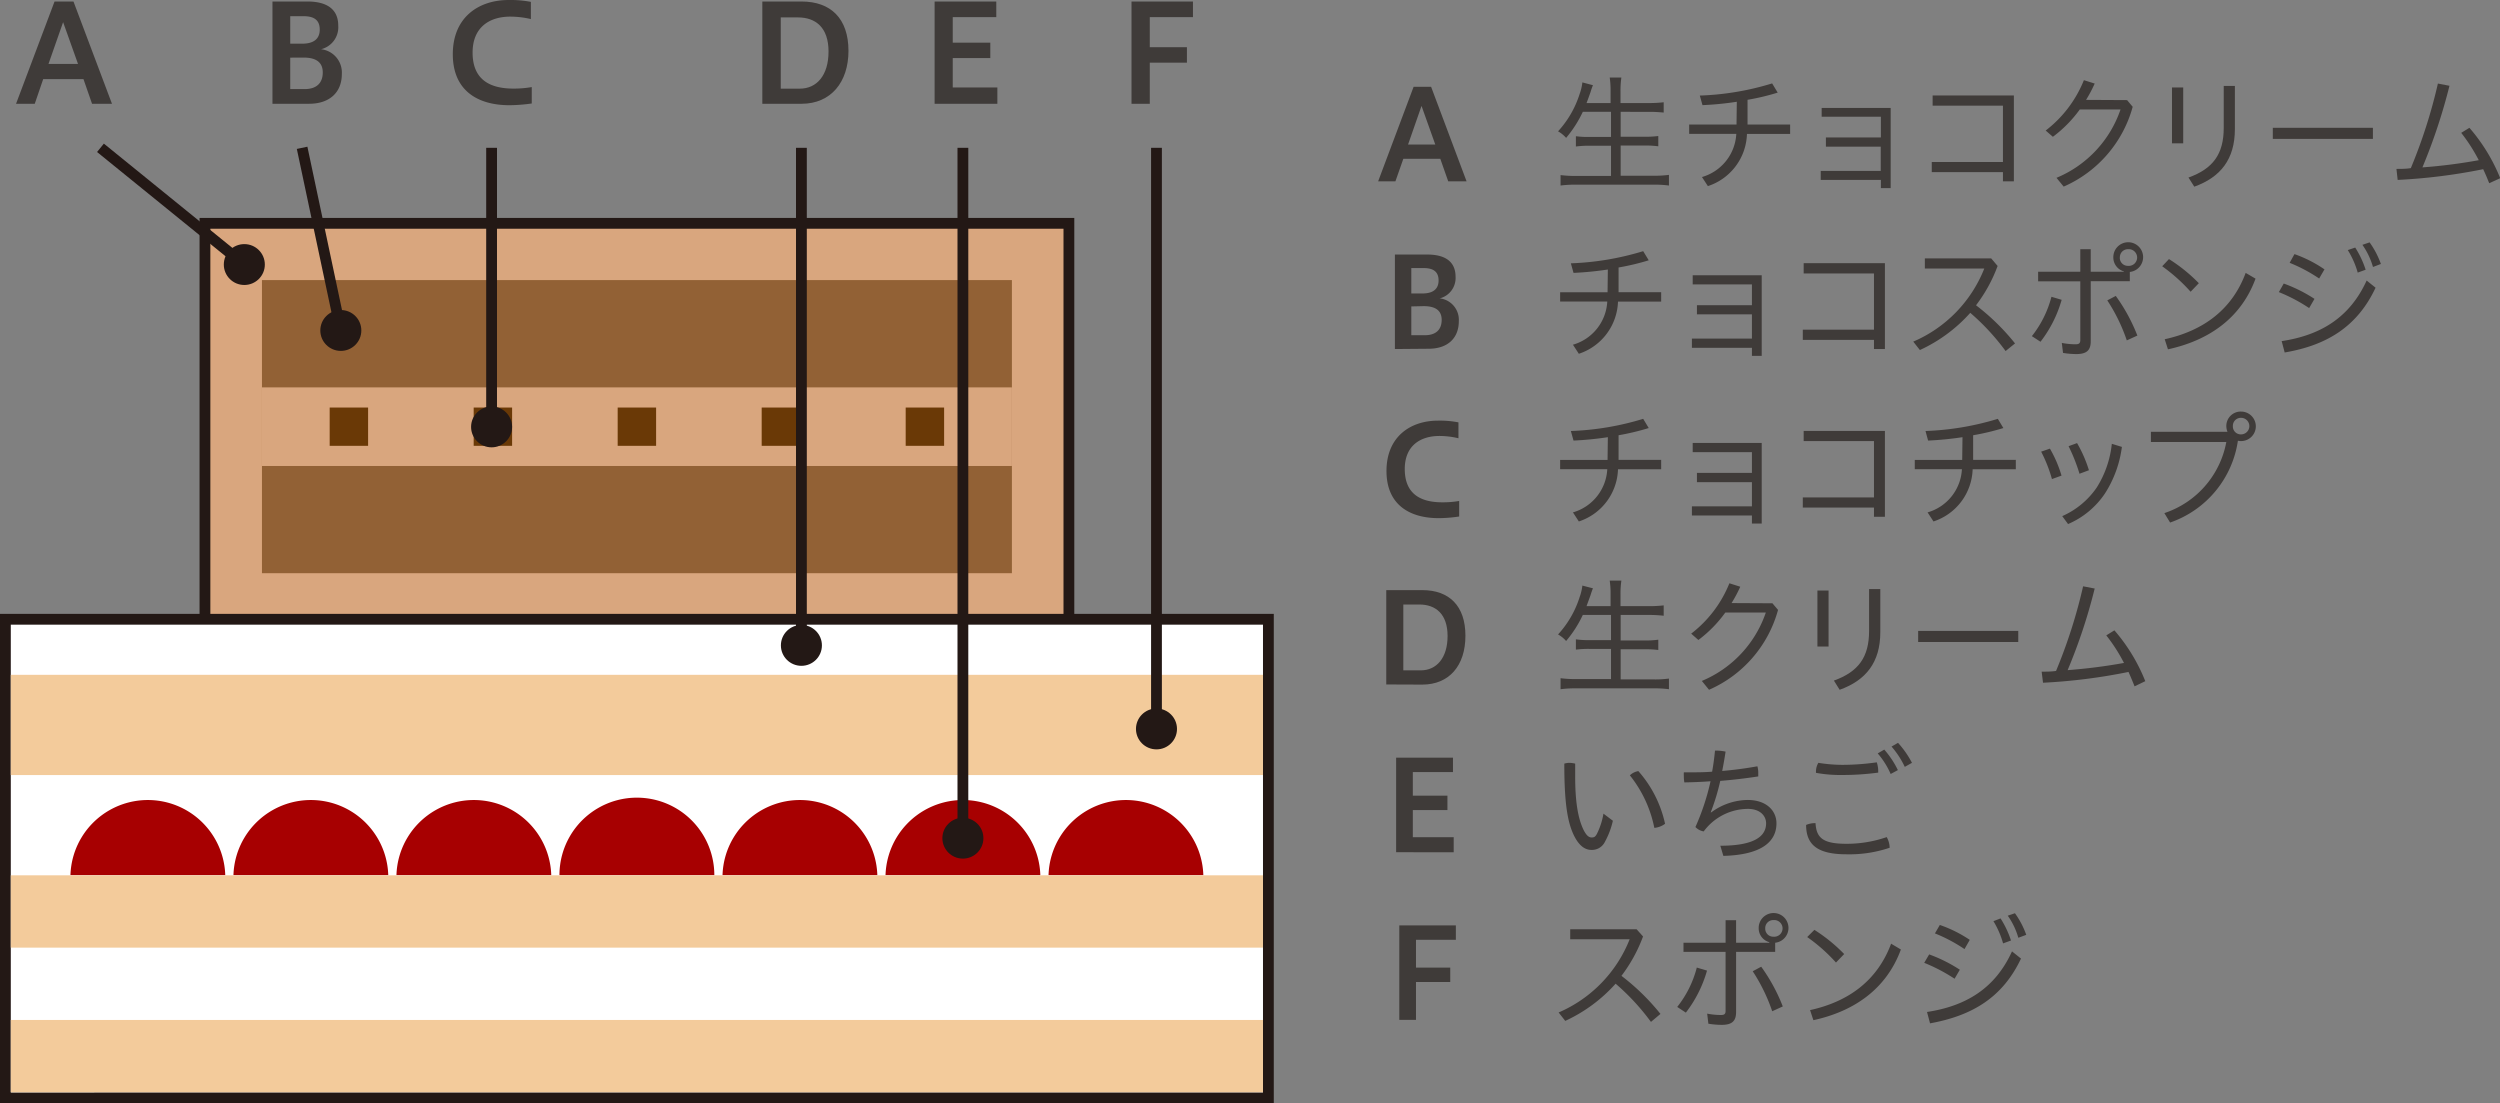
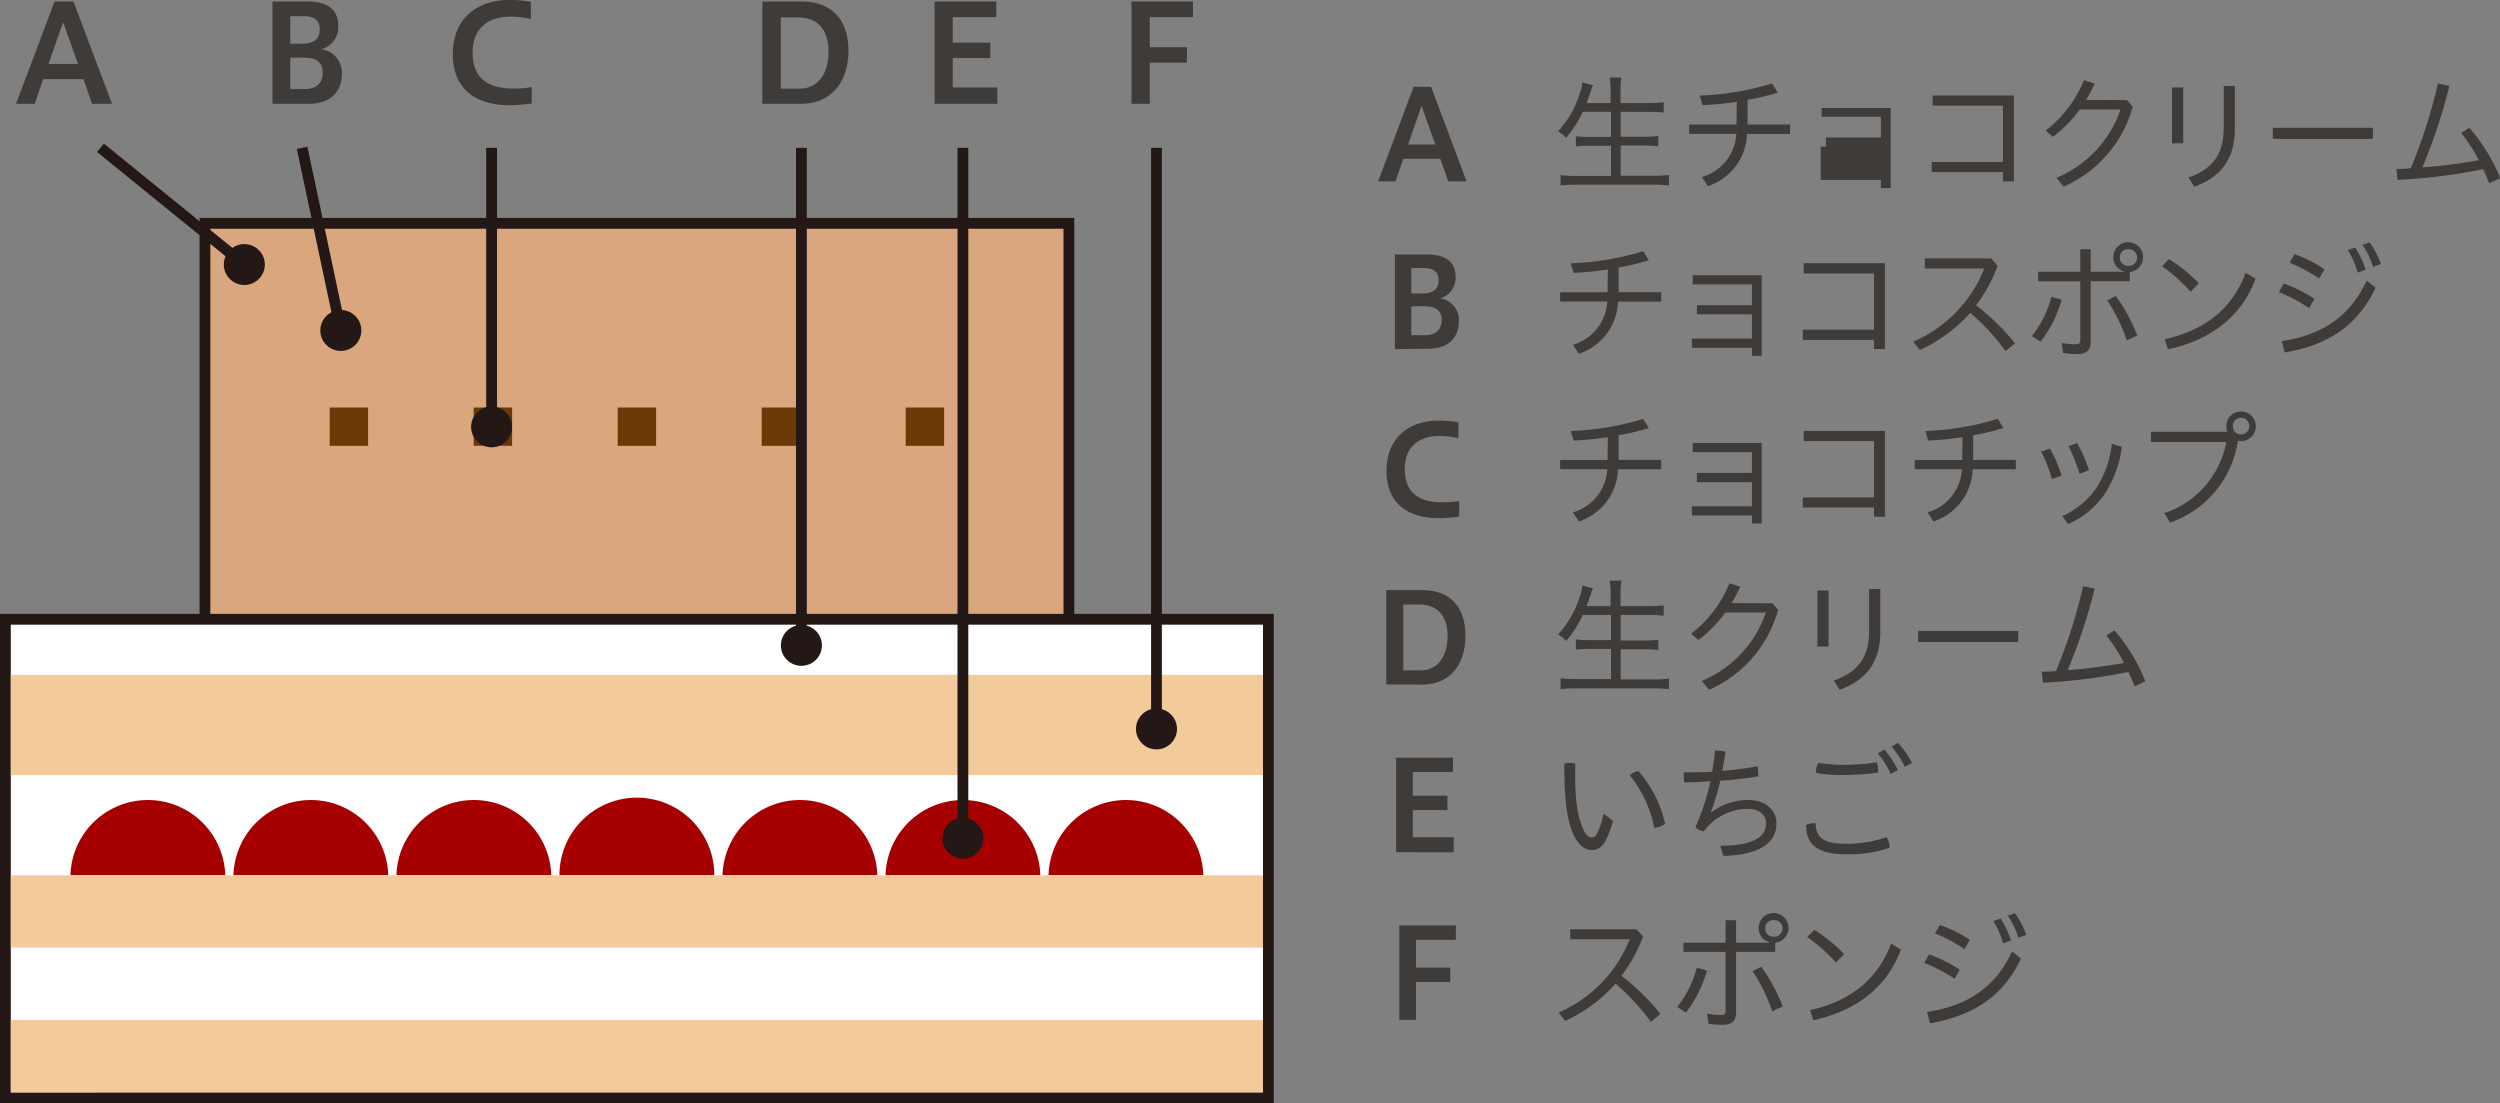
<svg xmlns="http://www.w3.org/2000/svg" viewBox="0 0 347.39 153.27">
  <rect x="0" y="0" width="347.39" height="153.27" fill="#808080" stroke="none" />
  <defs>
    <style>.cls-1{fill:#d9a67e;}.cls-2{fill:#231815;}.cls-3{fill:#926135;}.cls-4{fill:#fff;}.cls-5{fill:#f3cb9b;}.cls-6{fill:#a70001;}.cls-7{fill:#6a3906;}.cls-8{fill:none;stroke:#231815;stroke-miterlimit:10;stroke-width:1.5px;}.cls-9{fill:#3f3b39;}</style>
  </defs>
  <g id="レイヤー_2" data-name="レイヤー 2">
    <g id="レイヤー_1-2" data-name="レイヤー 1">
      <rect class="cls-1" x="28.47" y="31.03" width="120.05" height="56.52" />
      <path class="cls-2" d="M147.78,31.78v55H29.23v-55H147.78m1.5-1.5H27.73v58H149.28v-58Z" />
-       <rect class="cls-3" x="36.4" y="38.92" width="104.21" height="40.73" />
      <rect class="cls-1" x="36.4" y="53.83" width="104.21" height="10.92" />
      <rect class="cls-4" x="0.75" y="86.05" width="175.5" height="66.47" />
      <path class="cls-2" d="M175.5,86.8v65H1.5v-65h174m1.5-1.5H0v68H177v-68Z" />
      <rect class="cls-5" x="1.5" y="121.63" width="174" height="10.05" />
      <rect class="cls-5" x="1.5" y="93.77" width="174" height="13.93" />
      <rect class="cls-5" x="1.5" y="141.73" width="174" height="10.05" />
      <path class="cls-6" d="M9.79,121.6a10.76,10.76,0,0,1,21.51,0" />
      <path class="cls-6" d="M32.44,121.6a10.76,10.76,0,0,1,21.51,0" />
      <path class="cls-6" d="M55.09,121.6a10.76,10.76,0,0,1,21.51,0" />
      <path class="cls-6" d="M77.74,121.6a10.76,10.76,0,0,1,21.52,0" />
      <path class="cls-6" d="M100.4,121.6a10.76,10.76,0,0,1,21.51,0" />
      <path class="cls-6" d="M123.05,121.6a10.76,10.76,0,0,1,21.51,0" />
      <path class="cls-6" d="M145.7,121.6a10.76,10.76,0,0,1,21.51,0" />
      <rect class="cls-7" x="45.81" y="56.63" width="5.34" height="5.32" />
      <rect class="cls-7" x="65.82" y="56.63" width="5.34" height="5.32" />
      <rect class="cls-7" x="85.83" y="56.63" width="5.34" height="5.32" />
      <rect class="cls-7" x="105.84" y="56.63" width="5.34" height="5.32" />
      <rect class="cls-7" x="125.85" y="56.63" width="5.34" height="5.32" />
      <ellipse class="cls-2" cx="33.95" cy="36.76" rx="2.85" ry="2.84" />
      <line class="cls-8" x1="33.95" y1="36.76" x2="13.96" y2="20.54" />
      <path class="cls-9" d="M2.23,14.42,7.58.21h2.63l5.35,14.21H12.79L11.6,11H6L4.83,14.42ZM6.74,8.88h4.1L8.77,3.08Z" />
      <ellipse class="cls-2" cx="47.36" cy="45.92" rx="2.85" ry="2.84" />
      <line class="cls-8" x1="47.36" y1="45.92" x2="41.98" y2="20.54" />
      <path class="cls-9" d="M37.86,14.42V.21h4.88C45.47.21,47,1.32,47,3.55a3.14,3.14,0,0,1-2.39,3.29,3.26,3.26,0,0,1,2.89,3.44c0,2.53-1.67,4.14-4.56,4.14ZM40.33,2.25V6.07H42c1.67,0,2.43-.74,2.43-1.95s-.64-1.87-2.25-1.87Zm0,5.76v4.37h2c1.65,0,2.52-.84,2.52-2.31S43.85,8,42.17,8Z" />
      <ellipse class="cls-2" cx="68.31" cy="59.32" rx="2.85" ry="2.84" />
      <line class="cls-8" x1="68.31" y1="59.32" x2="68.31" y2="20.54" />
      <path class="cls-9" d="M73.89,14.38a23.21,23.21,0,0,1-3.1.24c-4.45,0-7.87-2.06-7.87-7.08,0-5.2,3.66-7.54,7.76-7.54a15.1,15.1,0,0,1,3.09.26V2.65a12.72,12.72,0,0,0-2.86-.34c-2.89,0-5.24,1.47-5.24,5,0,3.81,2.47,5,5.67,5a14.47,14.47,0,0,0,2.55-.21Z" />
      <ellipse class="cls-2" cx="111.36" cy="89.68" rx="2.85" ry="2.84" />
      <line class="cls-8" x1="111.36" y1="89.68" x2="111.36" y2="20.54" />
      <path class="cls-9" d="M105.93,14.42V.21h5.45c4.06,0,6.52,2.36,6.52,6.86,0,4.34-2.44,7.35-6.52,7.35Zm2.56-12v9.9h2.64c2.35,0,4-1.83,4-5.16s-1.78-4.74-4.25-4.74Z" />
      <ellipse class="cls-2" cx="133.8" cy="116.47" rx="2.85" ry="2.84" />
      <line class="cls-8" x1="133.8" y1="116.47" x2="133.8" y2="20.54" />
      <path class="cls-9" d="M129.87,14.42V.21h8.57V2.38h-6.05V5.93h5.22V8.07h-5.22v4.08h6.2v2.27Z" />
      <ellipse class="cls-2" cx="160.7" cy="101.29" rx="2.85" ry="2.84" />
      <line class="cls-8" x1="160.7" y1="101.29" x2="160.7" y2="20.54" />
      <path class="cls-9" d="M157.23,14.42V.21h8.54V2.38h-6V6.56h5.16V8.71h-5.16v5.71Z" />
      <path class="cls-9" d="M191.5,25.2l4.93-13.14h2.43l4.93,13.14h-2.55l-1.1-3.13H195L193.9,25.2Zm4.16-5.12h3.78l-1.91-5.36Z" />
      <path class="cls-9" d="M193.83,48.5V35.37h4.5c2.51,0,3.93,1,3.93,3.09a2.92,2.92,0,0,1-2.2,3,3,3,0,0,1,2.65,3.18c0,2.34-1.54,3.82-4.19,3.82Zm2.28-11.25v3.53h1.55c1.54,0,2.24-.68,2.24-1.8s-.6-1.73-2.08-1.73Zm0,5.33v4H198c1.52,0,2.33-.77,2.33-2.13s-.94-1.91-2.5-1.91Z" />
      <path class="cls-9" d="M202.76,71.77a19.33,19.33,0,0,1-2.84.23c-4.11,0-7.26-1.91-7.26-6.55,0-4.81,3.38-7,7.15-7a13.65,13.65,0,0,1,2.85.24v2.21a11.43,11.43,0,0,0-2.64-.32c-2.66,0-4.82,1.36-4.82,4.59,0,3.53,2.27,4.63,5.22,4.63a13,13,0,0,0,2.34-.19Z" />
      <path class="cls-9" d="M192.63,95.11V82h5c3.74,0,6,2.18,6,6.34s-2.26,6.79-6,6.79ZM195,84v9.15h2.43c2.16,0,3.72-1.7,3.72-4.77S199.49,84,197.22,84Z" />
      <path class="cls-9" d="M194,118.42V105.28h7.9v2h-5.58v3.28h4.81v2h-4.81v3.77H202v2.1Z" />
      <path class="cls-9" d="M194.44,141.72V128.59h7.86v2h-5.54v3.86h4.76v2h-4.76v5.27Z" />
      <path class="cls-9" d="M219.94,15.54a16.29,16.29,0,0,1-2.32,3.62,4.19,4.19,0,0,0-1.12-.91,13.86,13.86,0,0,0,3-5.19,6.94,6.94,0,0,0,.38-1.61l1.47.39a9,9,0,0,0-.33.94c-.09.26-.37,1.05-.56,1.54h3.34V12.66a12.43,12.43,0,0,0-.12-1.89h1.62a12.58,12.58,0,0,0-.12,1.89v1.66h4a17,17,0,0,0,2-.11v1.43c-.7-.06-1.25-.1-2-.1H225.2V19h3.32a13.49,13.49,0,0,0,1.91-.1v1.43a13.83,13.83,0,0,0-1.91-.11H225.2v4.2h4.58a15.74,15.74,0,0,0,2.13-.12v1.48a15.15,15.15,0,0,0-2.1-.12H219a16,16,0,0,0-2.15.12V24.33a16.86,16.86,0,0,0,2.14.12h4.87v-4.2h-3a13.46,13.46,0,0,0-1.88.11V18.93a12.75,12.75,0,0,0,1.88.1h3V15.54Z" />
      <path class="cls-9" d="M241.34,14.14a42.44,42.44,0,0,1-4.77.47l-.37-1.33a38.45,38.45,0,0,0,10.05-1.69l.77,1.28a33,33,0,0,1-4.19,1V17.3h5.92v1.31h-6a7.87,7.87,0,0,1-5.43,7.25l-.82-1.26a6.6,6.6,0,0,0,4.77-6h-6.55V17.3h6.58Z" />
-       <path class="cls-9" d="M253.72,20.38V19.1h7.64V16.22h-8.23V15h9.59V26.14h-1.36V25H253V23.75h8.34V20.38Z" />
+       <path class="cls-9" d="M253.72,20.38V19.1h7.64V16.22h-8.23V15h9.59V26.14h-1.36V25H253V23.75V20.38Z" />
      <path class="cls-9" d="M278.32,22.51V14.68h-9.77V13.27h11.29V25.2h-1.52V23.92h-9.89V22.51Z" />
      <path class="cls-9" d="M295.57,13.91l.78.93a17,17,0,0,1-9.59,11.09l-1-1.22a15.79,15.79,0,0,0,8.9-9.5H289a17.54,17.54,0,0,1-3.74,3.8l-1-.87a16.62,16.62,0,0,0,5.31-7l1.5.47a18.89,18.89,0,0,1-1.2,2.27Z" />
      <path class="cls-9" d="M301.81,12.15h1.56v7.77h-1.56Zm8.74-.21v6c0,4.2-2,6.69-5.64,8l-.81-1.27c3.43-1.22,4.9-3.29,4.9-6.89V11.94Z" />
      <path class="cls-9" d="M329.73,17.76V19.3H315.82V17.76Z" />
      <path class="cls-9" d="M345.89,25.46c-.26-.66-.54-1.33-.84-1.95A78.79,78.79,0,0,1,333.17,25L333,23.47c.68,0,1.36,0,2-.11a72.25,72.25,0,0,0,3.76-11.75l1.61.31a79.33,79.33,0,0,1-3.76,11.34,73.77,73.77,0,0,0,7.83-1A23.59,23.59,0,0,0,342,18.46l1.14-.7a24.72,24.72,0,0,1,4.28,7Z" />
      <path class="cls-9" d="M223.42,37.45a45.17,45.17,0,0,1-4.77.47l-.37-1.33a38.87,38.87,0,0,0,10.05-1.69l.77,1.27a33.85,33.85,0,0,1-4.19,1v3.43h5.92v1.31h-6a7.91,7.91,0,0,1-5.44,7.25l-.82-1.26a6.6,6.6,0,0,0,4.77-6h-6.55V40.61h6.59Z" />
      <path class="cls-9" d="M235.8,43.68V42.41h7.64V39.52h-8.23V38.25h9.59v11.2h-1.36V48.33H235.1V47.05h8.34V43.68Z" />
      <path class="cls-9" d="M260.4,45.81V38h-9.77V36.57h11.29V48.5H260.4V47.23h-9.89V45.81Z" />
      <path class="cls-9" d="M278.69,48.78a31.63,31.63,0,0,0-4.91-5.31,21.25,21.25,0,0,1-7,5.17l-.92-1.17a18.4,18.4,0,0,0,9.87-10.16h-8.26v-1.4h9.22l.89,1.05a20.88,20.88,0,0,1-3,5.46,31.13,31.13,0,0,1,5.42,5.3Z" />
      <path class="cls-9" d="M282.34,46.71a14.78,14.78,0,0,0,2.72-5.47l1.42.42a17.19,17.19,0,0,1-2.94,5.83Zm12.79-9a2,2,0,0,1-1.47-1.92,2.07,2.07,0,1,1,2.29,2v1.28h-5.43v8.37c0,1.32-.67,1.76-2,1.76a11.47,11.47,0,0,1-1.85-.16l-.17-1.39a9.8,9.8,0,0,0,1.92.19c.45,0,.65-.13.65-.58V39.09h-5.86V37.76h5.86V34.63h1.45v3.13h4.61ZM294,41.12a24.61,24.61,0,0,1,3,5.51l-1.47.67a24.17,24.17,0,0,0-2.71-5.56Zm.56-5.33a1.11,1.11,0,0,0,1.14,1.15,1.16,1.16,0,1,0,0-2.31A1.11,1.11,0,0,0,294.57,35.79Z" />
      <path class="cls-9" d="M301.39,36a22.66,22.66,0,0,1,4.15,3.35l-1.14,1.19A23.91,23.91,0,0,0,300.45,37Zm-.59,11.14c5.33-1.17,9.35-4.09,11.25-9.22l1.37.8c-2,5.45-6.45,8.58-12.17,9.82Z" />
      <path class="cls-9" d="M317.34,39.4a20.51,20.51,0,0,1,4.27,2.13l-.74,1.28a22.85,22.85,0,0,0-4.21-2.22Zm-.29,8c5.47-.82,9.49-3.32,11.81-8.42l1.24,1c-2.53,5.4-6.76,8-12.63,9Zm1.78-12.09A17.79,17.79,0,0,1,323,37.43l-.74,1.27a21.77,21.77,0,0,0-4.1-2.18Zm8.44-.91a13.22,13.22,0,0,1,1.45,3.08l-1.1.4a12.26,12.26,0,0,0-1.38-3.13Zm2-.72a12.1,12.1,0,0,1,1.57,3l-1.1.42a10.3,10.3,0,0,0-1.47-3.08Z" />
      <path class="cls-9" d="M223.42,60.75a45.17,45.17,0,0,1-4.77.47l-.37-1.33a38.87,38.87,0,0,0,10.05-1.69l.77,1.28a33.85,33.85,0,0,1-4.19,1v3.42h5.92v1.31h-6a7.89,7.89,0,0,1-5.44,7.25l-.82-1.26a6.6,6.6,0,0,0,4.77-6h-6.55V63.91h6.59Z" />
      <path class="cls-9" d="M235.8,67V65.71h7.64V62.83h-8.23V61.55h9.59v11.2h-1.36V71.63H235.1V70.36h8.34V67Z" />
      <path class="cls-9" d="M260.4,69.12V61.29h-9.77V59.88h11.29V71.81H260.4V70.53h-9.89V69.12Z" />
      <path class="cls-9" d="M272.7,60.75a45.09,45.09,0,0,1-4.78.47l-.36-1.33a38.87,38.87,0,0,0,10.05-1.69l.77,1.28a33.59,33.59,0,0,1-4.2,1v3.42h5.93v1.31h-6a7.89,7.89,0,0,1-5.44,7.25l-.82-1.26a6.6,6.6,0,0,0,4.77-6h-6.55V63.91h6.59Z" />
      <path class="cls-9" d="M284.85,62.34a17,17,0,0,1,1.61,3.75l-1.33.48a19.64,19.64,0,0,0-1.5-3.81Zm10-.24a15.69,15.69,0,0,1-2.36,6.48,11.71,11.71,0,0,1-5.12,4.24l-.81-1.1a11.37,11.37,0,0,0,4.81-4,14.11,14.11,0,0,0,2.08-6.05Zm-6.23-.53a18.31,18.31,0,0,1,1.65,3.77l-1.31.49A24.39,24.39,0,0,0,287.44,62Z" />
      <path class="cls-9" d="M309.52,60a2.21,2.21,0,0,1-.16-.81,2,2,0,0,1,2.05-2,2.05,2.05,0,1,1,0,4.1,1.56,1.56,0,0,1-.44-.05,14.2,14.2,0,0,1-9.42,11.37l-.8-1.31a12.88,12.88,0,0,0,8.61-9.88H298.88V60Zm.75-.79a1.1,1.1,0,0,0,1.14,1.15,1.15,1.15,0,1,0,0-2.3A1.11,1.11,0,0,0,310.27,59.16Z" />
      <path class="cls-9" d="M219.94,85.45a16.07,16.07,0,0,1-2.32,3.62,4.19,4.19,0,0,0-1.12-.91,13.78,13.78,0,0,0,3-5.19,7,7,0,0,0,.38-1.6l1.47.38a9.94,9.94,0,0,0-.33.94c-.09.26-.37,1-.56,1.54h3.34V82.57a12.43,12.43,0,0,0-.12-1.89h1.62a12.67,12.67,0,0,0-.12,1.89v1.66h4a17,17,0,0,0,2-.11v1.44a18.51,18.51,0,0,0-2-.11H225.2V89h3.32a13.23,13.23,0,0,0,1.91-.11v1.43a14.07,14.07,0,0,0-1.91-.1H225.2v4.19h4.58a14.25,14.25,0,0,0,2.13-.12v1.48a15.15,15.15,0,0,0-2.1-.12H219a16,16,0,0,0-2.15.12V94.24a15.19,15.19,0,0,0,2.14.12h4.87V90.17h-3a13.69,13.69,0,0,0-1.88.1V88.84a12.48,12.48,0,0,0,1.88.11h3v-3.5Z" />
      <path class="cls-9" d="M246.29,83.83l.78.92a17,17,0,0,1-9.59,11.1l-1-1.23a15.8,15.8,0,0,0,8.89-9.5h-5.63A17.59,17.59,0,0,1,236,88.93l-1-.88a16.62,16.62,0,0,0,5.31-7l1.51.48a18.31,18.31,0,0,1-1.21,2.27Z" />
      <path class="cls-9" d="M252.54,82.06h1.55v7.78h-1.55Zm8.74-.21v6c0,4.19-2,6.69-5.65,8l-.8-1.28c3.42-1.22,4.89-3.28,4.89-6.88V81.85Z" />
      <path class="cls-9" d="M280.45,87.67v1.54H266.54V87.67Z" />
      <path class="cls-9" d="M296.61,95.37c-.26-.66-.54-1.32-.84-2a78.79,78.79,0,0,1-11.88,1.5l-.19-1.54c.68,0,1.36,0,2-.1a72.38,72.38,0,0,0,3.76-11.76l1.61.31a76.91,76.91,0,0,1-3.76,11.34,76.44,76.44,0,0,0,7.83-1,23.27,23.27,0,0,0-2.46-3.83l1.13-.7a24.8,24.8,0,0,1,4.29,7.06Z" />
      <path class="cls-9" d="M224.12,114.05A11.27,11.27,0,0,1,223,117a2,2,0,0,1-1.87,1.1c-.75,0-1.59-.41-2.34-1.85-1-1.93-1.42-4.74-1.42-10.14A2.9,2.9,0,0,1,218,106a3.79,3.79,0,0,1,.88.11c0,.7,0,1.25,0,1.73,0,3.33.33,5.8,1.19,7.53.42.8.75,1,1.1,1s.51-.08.75-.54a10,10,0,0,0,.89-2.77Zm3.54-6.9a16.23,16.23,0,0,1,3.71,7.32,2.94,2.94,0,0,1-1.49.57,17,17,0,0,0-3.4-7.3A2.21,2.21,0,0,1,227.66,107.15Z" />
      <path class="cls-9" d="M239.05,117.52c4.91,0,6.36-1.41,6.36-3.12,0-1-.8-2-2.53-2a7.68,7.68,0,0,0-6.14,3.13,2.05,2.05,0,0,1-1.15-.61,32.92,32.92,0,0,0,2.1-6.36c-1.21.09-2.43.14-3.64.16a4.68,4.68,0,0,1-.07-.86,4.41,4.41,0,0,1,0-.54h.66c1.09,0,2.19,0,3.27-.09.18-1,.3-1.93.4-2.93h.18a6.52,6.52,0,0,1,1.29.14c-.14.94-.3,1.83-.47,2.69,1.62-.14,3.25-.35,4.89-.65a3.35,3.35,0,0,1,.12,1c0,.14,0,.27,0,.41-1.77.27-3.52.48-5.28.62a30.45,30.45,0,0,1-1.33,4.38l.07,0a8.67,8.67,0,0,1,5.07-1.73c2.57,0,4,1.46,4,3.25,0,2.44-1.91,4.38-7.38,4.52Z" />
      <path class="cls-9" d="M262.58,117.8a17.44,17.44,0,0,1-6,.91c-4,0-5.61-1.31-5.61-4.08a3.18,3.18,0,0,1,1.17-.25h.14c.11,2.06,1.05,2.87,4.28,2.87a17,17,0,0,0,5.61-.93A3.13,3.13,0,0,1,262.58,117.8Zm-6.51-10.11a19,19,0,0,1-3.73-.3v-.12a2.41,2.41,0,0,1,.33-1.27,21.3,21.3,0,0,0,3.38.28,34.17,34.17,0,0,0,4.74-.35,4,4,0,0,1,.2,1.22v.21A37.33,37.33,0,0,1,256.07,107.69Zm5.76-3.53a12.72,12.72,0,0,1,1.89,2.85l-1,.54a11.35,11.35,0,0,0-1.8-2.86Zm1.91-.94a13.15,13.15,0,0,1,1.94,2.78l-1,.56a12.16,12.16,0,0,0-1.84-2.82Z" />
      <path class="cls-9" d="M229.41,142a31.63,31.63,0,0,0-4.91-5.31,21.39,21.39,0,0,1-7,5.17l-.92-1.17a18.45,18.45,0,0,0,9.87-10.17h-8.26v-1.39h9.23l.89,1a21.26,21.26,0,0,1-3,5.47,31.07,31.07,0,0,1,5.42,5.29Z" />
      <path class="cls-9" d="M233.06,139.92a14.63,14.63,0,0,0,2.72-5.47l1.42.42a17.24,17.24,0,0,1-2.94,5.84Zm12.79-9a2,2,0,0,1-1.47-1.92,2.07,2.07,0,1,1,2.29,2v1.27h-5.43v8.37c0,1.33-.67,1.77-2,1.77a11.47,11.47,0,0,1-1.85-.16l-.17-1.4a9.8,9.8,0,0,0,1.92.19c.45,0,.64-.12.64-.57v-8.2h-5.85V131h5.85v-3.13h1.46V131h4.61Zm-1.12,3.41a24.68,24.68,0,0,1,3,5.52l-1.47.67a24.58,24.58,0,0,0-2.71-5.56Zm.56-5.33a1.11,1.11,0,0,0,1.14,1.16,1.16,1.16,0,1,0,0-2.31A1.11,1.11,0,0,0,245.29,129Z" />
      <path class="cls-9" d="M252.12,129.21a22.66,22.66,0,0,1,4.14,3.36l-1.14,1.18a23.48,23.48,0,0,0-4-3.54Zm-.6,11.15c5.33-1.17,9.35-4.09,11.26-9.23l1.36.81c-2,5.45-6.45,8.58-12.16,9.82Z" />
      <path class="cls-9" d="M268.07,132.62a20.68,20.68,0,0,1,4.26,2.13L271.6,136a23.81,23.81,0,0,0-4.22-2.21Zm-.3,8c5.47-.83,9.49-3.32,11.81-8.42l1.25,1c-2.54,5.39-6.77,7.94-12.64,9Zm1.78-12.09a17.74,17.74,0,0,1,4.16,2.07l-.73,1.28a22.15,22.15,0,0,0-4.11-2.18Zm8.44-.91a13.34,13.34,0,0,1,1.45,3.07l-1.1.4A12.35,12.35,0,0,0,277,128Zm2-.72a12.1,12.1,0,0,1,1.57,3l-1.1.41a10.12,10.12,0,0,0-1.47-3.07Z" />
    </g>
  </g>
</svg>